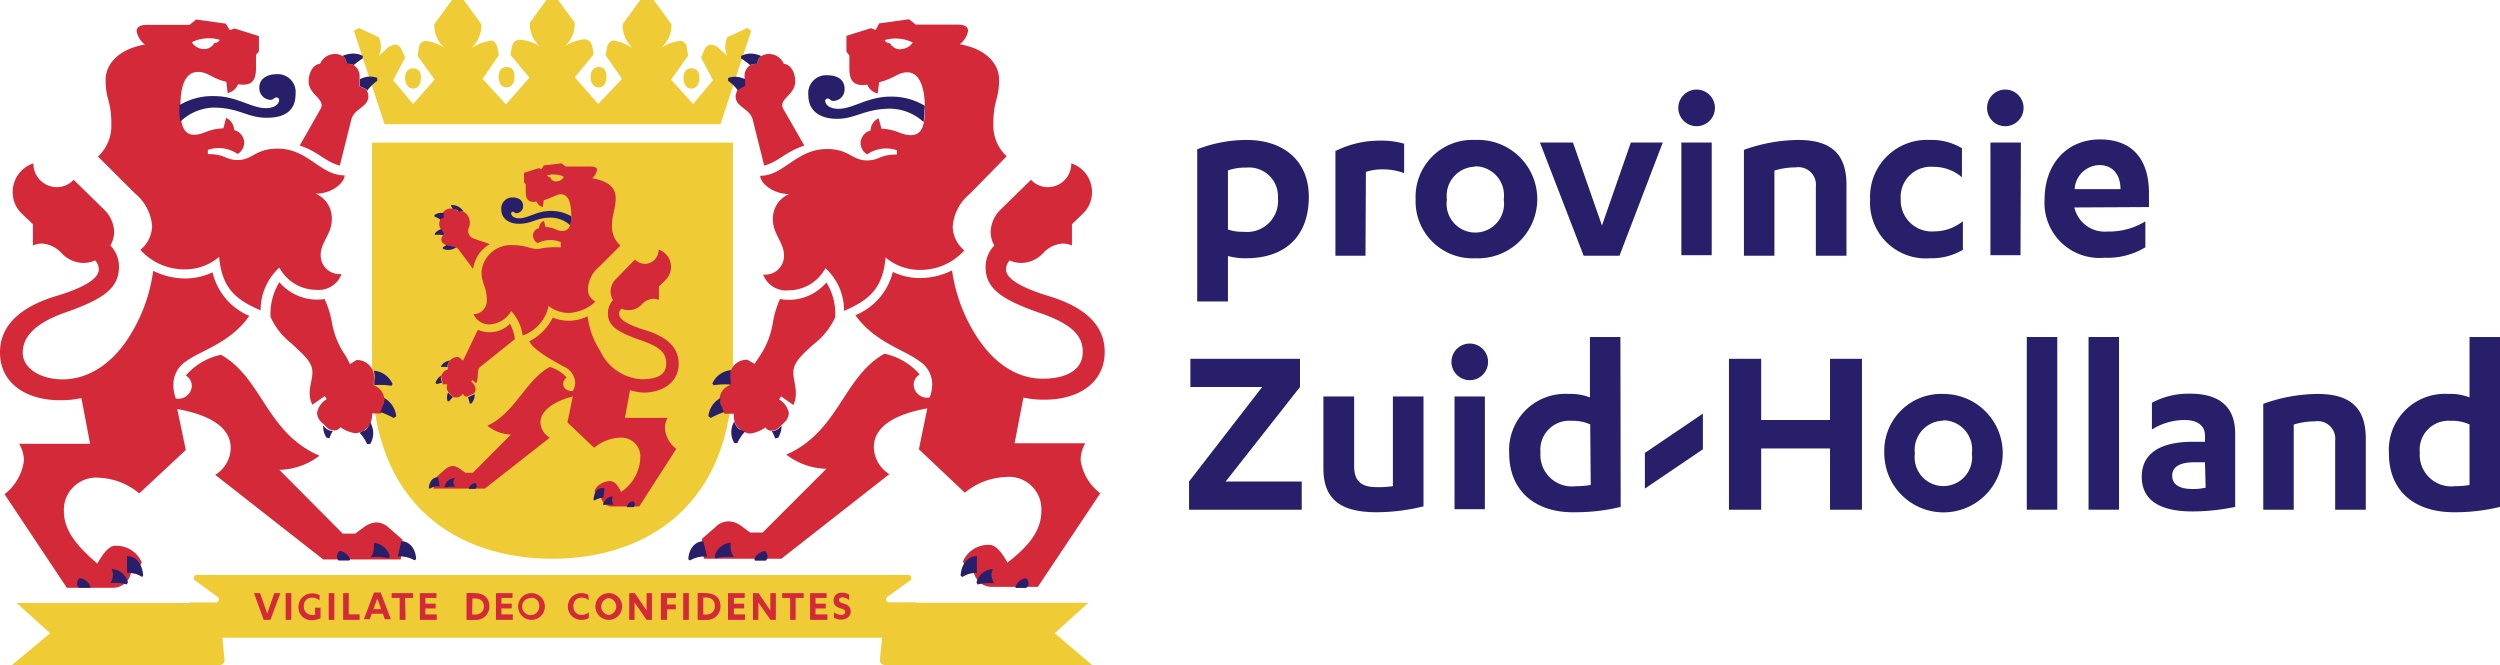
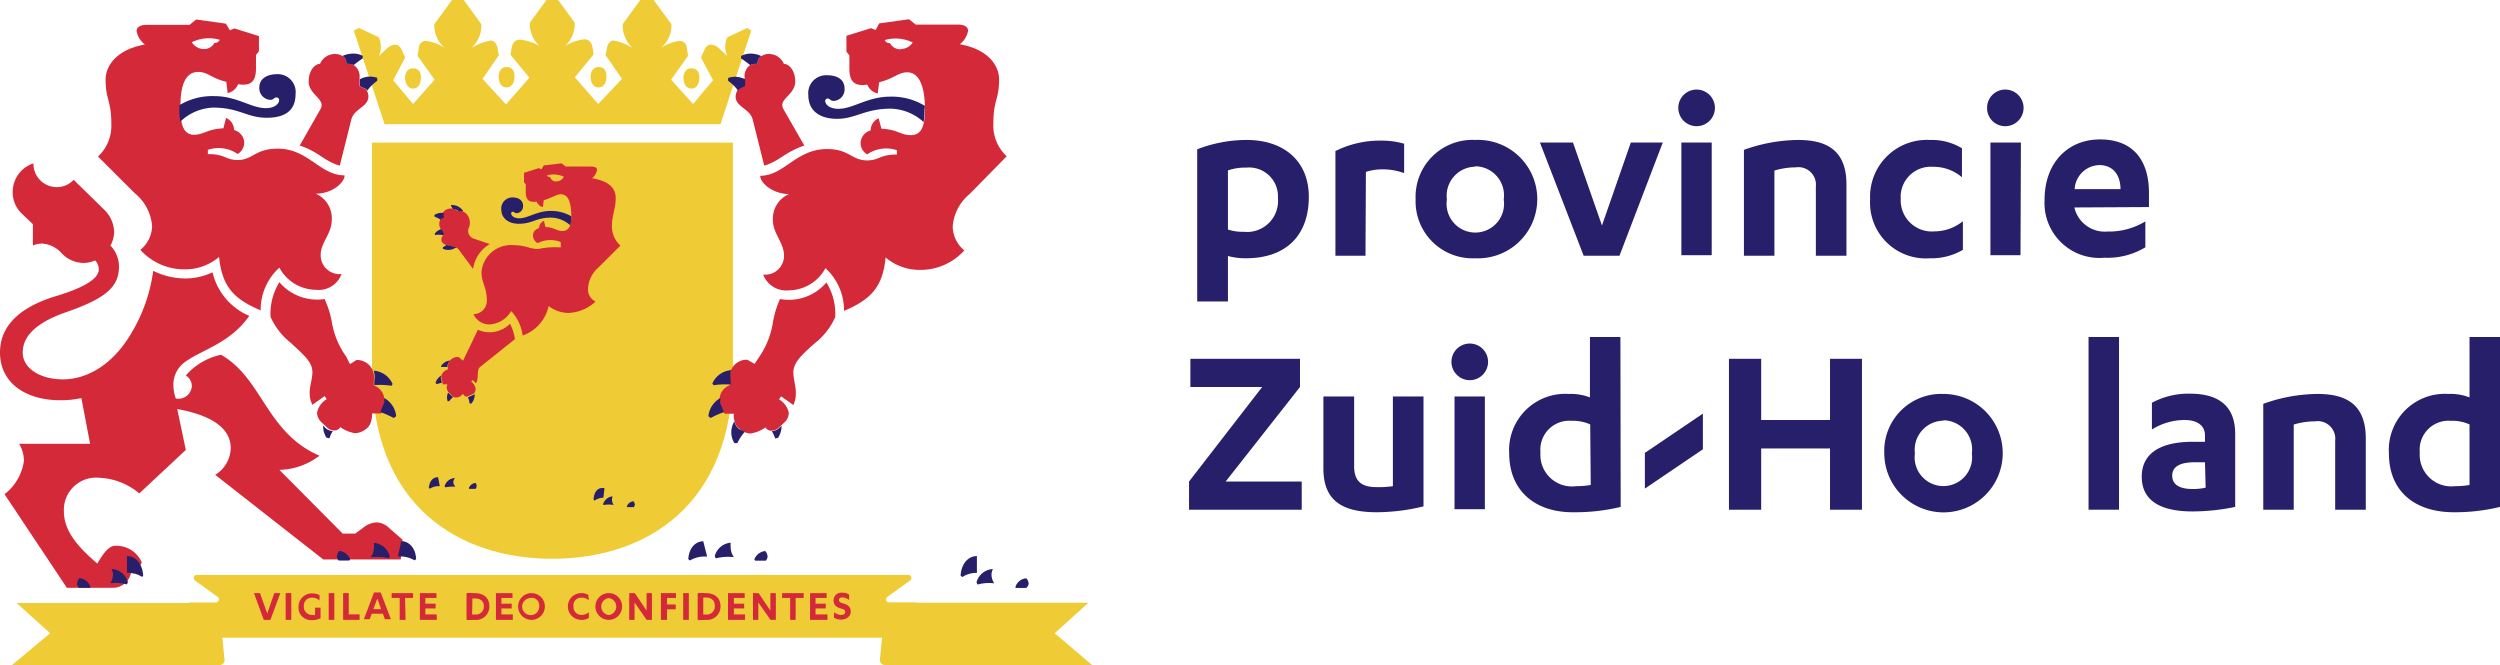
<svg xmlns="http://www.w3.org/2000/svg" viewBox="0 0 187.02 49.75">
  <g id="Woordmerk">
    <path d="M132.66,27.8a10.2,10.2,0,0,1,3.7-.7c2.78,0,4.65,1.57,4.65,4.25,0,2.95-1.76,4.6-4.7,4.6a4.83,4.83,0,0,1-1.35-.17v3.4h-2.3Zm2.3,6a3.42,3.42,0,0,0,1.18.17,2.32,2.32,0,0,0,2.56-2.52,2.16,2.16,0,0,0-2.37-2.28,3.79,3.79,0,0,0-1.37.21Z" transform="translate(-43.1 -16.63)" style="fill:#281f6b" />
    <path d="M145.25,35.76H143V27.93a7.42,7.42,0,0,1,3.38-.78,6.08,6.08,0,0,1,1.76.23v2.2a4.65,4.65,0,0,0-1.71-.28,3.9,3.9,0,0,0-1.15.19Z" transform="translate(-43.1 -16.63)" style="fill:#281f6b" />
    <path d="M153.46,27.1a4.43,4.43,0,1,1,0,8.85A4.26,4.26,0,0,1,149,31.52,4.25,4.25,0,0,1,153.46,27.1Zm0,2a2.17,2.17,0,0,0-2.12,2.45,2.15,2.15,0,1,0,4.25,0A2.17,2.17,0,0,0,153.46,29.07Z" transform="translate(-43.1 -16.63)" style="fill:#281f6b" />
    <path d="M161.57,35.76l-3.27-8.47h2.47l2.17,6.21,2.16-6.21h2.39l-3.24,8.47Z" transform="translate(-43.1 -16.63)" style="fill:#281f6b" />
    <path d="M168.65,24.72A1.37,1.37,0,1,1,170,26.07,1.37,1.37,0,0,1,168.65,24.72Zm2.5,11h-2.27V27.29h2.27Z" transform="translate(-43.1 -16.63)" style="fill:#281f6b" />
    <path d="M173.56,27.84a12.24,12.24,0,0,1,4.05-.74c2.2,0,3.62.81,3.62,3.34v5.32h-2.29V30.59a1.31,1.31,0,0,0-1.5-1.44,5.52,5.52,0,0,0-1.6.24v6.37h-2.28Z" transform="translate(-43.1 -16.63)" style="fill:#281f6b" />
    <path d="M189.87,29.89a3.25,3.25,0,0,0-2.17-.78,2.25,2.25,0,0,0-2.41,2.39,2.33,2.33,0,0,0,2.51,2.44,3.43,3.43,0,0,0,2.14-.76v2.14a4.63,4.63,0,0,1-2.46.63A4.17,4.17,0,0,1,183,31.54a4.25,4.25,0,0,1,4.46-4.44,4.39,4.39,0,0,1,2.41.62Z" transform="translate(-43.1 -16.63)" style="fill:#281f6b" />
    <path d="M191.75,24.72a1.36,1.36,0,0,1,1.36-1.39,1.37,1.37,0,1,1,0,2.74A1.35,1.35,0,0,1,191.75,24.72Zm2.5,11H192V27.29h2.28Z" transform="translate(-43.1 -16.63)" style="fill:#281f6b" />
    <path d="M198.28,32.15v0a2.33,2.33,0,0,0,2.48,1.8,5.18,5.18,0,0,0,2.83-.76v1.94a5.45,5.45,0,0,1-3.06.78,4.11,4.11,0,0,1-4.48-4.33c0-2.8,1.77-4.52,4.14-4.52,2.64,0,3.67,1.74,3.67,4v1.06Zm3.45-1.37c0-1-.51-1.8-1.59-1.8a1.9,1.9,0,0,0-1.84,1.8Z" transform="translate(-43.1 -16.63)" style="fill:#281f6b" />
    <path d="M132.15,43.47h8.2v2.11l-5.56,7.07h5.69v2.11h-8.43V52.65l5.47-7.07h-5.37Z" transform="translate(-43.1 -16.63)" style="fill:#281f6b" />
    <path d="M149.59,54.51a14.83,14.83,0,0,1-3.49.44c-2.45,0-4-.76-4-3.27V46.29h2.3v5.2c0,1.08.48,1.58,1.67,1.58A7.16,7.16,0,0,0,147.3,53V46.29h2.29Z" transform="translate(-43.1 -16.63)" style="fill:#281f6b" />
    <path d="M151.68,43.72a1.37,1.37,0,1,1,1.37,1.35A1.37,1.37,0,0,1,151.68,43.72Zm2.5,11h-2.27V46.29h2.27Z" transform="translate(-43.1 -16.63)" style="fill:#281f6b" />
    <path d="M164.34,54.55a14.33,14.33,0,0,1-3.46.4C158,55,156,53.39,156,50.54a4.2,4.2,0,0,1,4.45-4.44,4,4,0,0,1,1.59.26V41.84h2.28Zm-2.28-6.17a3.15,3.15,0,0,0-1.4-.27,2.16,2.16,0,0,0-2.32,2.36A2.36,2.36,0,0,0,161,53a6.57,6.57,0,0,0,1.1-.09Z" transform="translate(-43.1 -16.63)" style="fill:#281f6b" />
    <path d="M180,43.47h2.39V54.76H180V50.18h-5.15v4.58h-2.41V43.47h2.41v4.58H180Z" transform="translate(-43.1 -16.63)" style="fill:#281f6b" />
    <path d="M188.48,46.1a4.43,4.43,0,1,1-4.42,4.42A4.26,4.26,0,0,1,188.48,46.1Zm0,2a2.18,2.18,0,0,0-2.13,2.45,2.15,2.15,0,1,0,4.26,0A2.18,2.18,0,0,0,188.48,48.07Z" transform="translate(-43.1 -16.63)" style="fill:#281f6b" />
-     <path d="M197,54.76h-2.28V41.84H197Z" transform="translate(-43.1 -16.63)" style="fill:#281f6b" />
+     <path d="M197,54.76V41.84H197Z" transform="translate(-43.1 -16.63)" style="fill:#281f6b" />
    <path d="M201.62,54.76h-2.28V41.84h2.28Z" transform="translate(-43.1 -16.63)" style="fill:#281f6b" />
    <path d="M208.05,49.21c0-.82-.68-1.16-1.52-1.16a4.63,4.63,0,0,0-2.45.71v-2a5.78,5.78,0,0,1,2.85-.68c1.94,0,3.38.76,3.38,3v5.47a15.84,15.84,0,0,1-3.19.34c-2.15,0-3.8-.65-3.8-2.6,0-1.77,1.43-2.61,3.8-2.61h.93Zm0,2h-.76c-1.06,0-1.69.3-1.69,1s.59,1,1.5,1a4.1,4.1,0,0,0,1-.1Z" transform="translate(-43.1 -16.63)" style="fill:#281f6b" />
    <path d="M212.41,46.84a12.19,12.19,0,0,1,4.05-.74c2.2,0,3.62.81,3.62,3.34v5.32h-2.29V49.59a1.31,1.31,0,0,0-1.5-1.44,5.52,5.52,0,0,0-1.6.24v6.37h-2.28Z" transform="translate(-43.1 -16.63)" style="fill:#281f6b" />
    <path d="M230.12,54.55a14.19,14.19,0,0,1-3.45.4c-2.92,0-4.86-1.56-4.86-4.41a4.19,4.19,0,0,1,4.44-4.44,3.89,3.89,0,0,1,1.59.26V41.84h2.28Zm-2.28-6.17a3.15,3.15,0,0,0-1.4-.27,2.16,2.16,0,0,0-2.32,2.36A2.36,2.36,0,0,0,226.74,53a6.41,6.41,0,0,0,1.1-.09Z" transform="translate(-43.1 -16.63)" style="fill:#281f6b" />
    <g id="Koppelteken">
      <polygon points="123.05 33.88 123.05 36.55 127.39 33.61 127.39 30.94 123.05 33.88" style="fill:#281f6b" />
    </g>
  </g>
  <g id="Beeldmerk">
    <path d="M109.29,66.38H124.8L122,64l2.52-2.28H109.35L108.92,66A.38.38,0,0,0,109.29,66.38Z" transform="translate(-43.1 -16.63)" style="fill:#efcc36" />
    <path d="M57.2,64.34h54.42V61.7h-2a.23.23,0,0,1-.15-.41l1.72-1.24a.23.23,0,0,0-.16-.41H57.83a.23.23,0,0,0-.15.41l1.71,1.24a.23.23,0,0,1-.15.41h-2Z" transform="translate(-43.1 -16.63)" style="fill:#efcc36" />
    <path d="M44,66.38H59.53A.37.37,0,0,0,59.9,66l-.43-4.26H44.34L46.85,64Z" transform="translate(-43.1 -16.63)" style="fill:#efcc36" />
    <path d="M84.41,58.43c6.92,0,13.52-3.89,13.52-14.13v-17h-27v17C70.89,54.54,77.49,58.43,84.41,58.43Z" transform="translate(-43.1 -16.63)" style="fill:#efcc36" />
    <path d="M94.23,22.44c0,.43.18.82.59.82s.6-.39.6-.82-.18-.7-.6-.7S94.23,22.08,94.23,22.44Z" transform="translate(-43.1 -16.63)" style="fill:#efcc36" />
    <path d="M81,23.17c.41,0,.59-.39.59-.82s-.18-.71-.59-.71-.6.35-.6.71S80.53,23.17,81,23.17Z" transform="translate(-43.1 -16.63)" style="fill:#efcc36" />
    <path d="M87.28,22.35c0,.43.18.82.6.82s.59-.39.59-.82-.18-.71-.59-.71S87.28,22,87.28,22.35Z" transform="translate(-43.1 -16.63)" style="fill:#efcc36" />
    <path d="M99,18.72l-1.49.7a1.67,1.67,0,0,0,0,1.4l-.54-.5a1.08,1.08,0,0,0-.67-.35c-.24,0-.39.14-.52.42l-.24.55.9,1.69-1.49,1.78-1.65-1.82,1.27-1.78-.09-.61a.53.53,0,0,0-.54-.51,3.25,3.25,0,0,0-1.4.53,2.2,2.2,0,0,0,.79-1.78l-1.33-1.81H91l-1.32,1.81a2.28,2.28,0,0,0,.75,1.78A4.17,4.17,0,0,0,89,19.66c-.2,0-.42.19-.49.53l-.11.57,1.23,1.77-1.78,1.88-1.75-2,1.41-1.71-.07-.44c-.06-.39-.22-.69-.64-.69a3.44,3.44,0,0,0-1.44.51,2.19,2.19,0,0,0,.73-1.76l-1.26-1.72H84l-1.26,1.72a2.19,2.19,0,0,0,.73,1.76A3.44,3.44,0,0,0,82,19.6c-.42,0-.58.3-.64.69l-.07.44,1.41,1.71-1.75,2L79.2,22.53l1.22-1.77-.11-.57c-.07-.34-.29-.53-.49-.53a4.17,4.17,0,0,0-1.46.56,2.28,2.28,0,0,0,.75-1.78l-1.32-1.81h-.88l-1.32,1.81a2.22,2.22,0,0,0,.78,1.78,3.25,3.25,0,0,0-1.4-.53.54.54,0,0,0-.54.51l-.09.61,1.27,1.78L74,24.41l-1.49-1.78.9-1.69-.24-.55c-.13-.28-.28-.42-.52-.42a1.08,1.08,0,0,0-.67.35l-.54.5a1.67,1.67,0,0,0,0-1.4l-1.48-.7-.39.2,2.3,7H97l2.3-7Z" transform="translate(-43.1 -16.63)" style="fill:#efcc36" />
    <path d="M74,23.26c.41,0,.59-.39.59-.82s-.18-.7-.59-.7-.6.34-.6.7S73.58,23.26,74,23.26Z" transform="translate(-43.1 -16.63)" style="fill:#efcc36" />
    <path d="M71.28,55.71a1.69,1.69,0,0,0-1,.39l-.61.45h-.93L64,51.78a5.12,5.12,0,0,0,3-1.06C63,49,62.74,44.92,59.63,43.17A4.82,4.82,0,0,0,57,44.72a.92.92,0,0,1,.45.77,1,1,0,0,1-1.2.95,3.06,3.06,0,0,1-.18-1A2.08,2.08,0,0,1,57,43.67c1.2-.87,3.32-1.37,4.75-3.41A4.69,4.69,0,0,1,59,37a4.73,4.73,0,0,1-2.07.46,5.44,5.44,0,0,1-2.37-.57A12.13,12.13,0,0,1,53,41.43c-1.5,2.62-3.51,3.58-5.2,3.58s-3-.83-3-2S45.7,40.81,48,40c2.88-1,4-1.84,4-3.41A2.25,2.25,0,0,0,51.36,35a2.16,2.16,0,0,0,.28-1,2.43,2.43,0,0,0-.74-1.68l-2.29-2.24a1.71,1.71,0,0,1-1.27.55,1.75,1.75,0,0,1-1.74-1.78A2.25,2.25,0,0,0,44.05,31a2.19,2.19,0,0,0,.66,1.59l.85.81V35a1.64,1.64,0,0,1,.68-.15,2.17,2.17,0,0,1,1.48.73,2.26,2.26,0,0,0,1.64.72,2.11,2.11,0,0,0,.86-.19,1,1,0,0,1,.27.68c0,.75-1.32,1.43-3.23,2C44.58,39.61,43.1,41,43.1,43c0,2.27,1.91,3.57,4.5,3.57a7.2,7.2,0,0,0,1.59-.16l.65,3.42H44.53a2.48,2.48,0,0,1,.36,1.27,3.8,3.8,0,0,1-1.45,2.5l4.66,7h3.38a1.36,1.36,0,0,0,1.41-1.09l.35,0,.47-.8a2.07,2.07,0,0,0-2-1.25c-.53,0-1,.77-1.33,1.33C49,57.6,47.88,56.4,47.88,54.89a2.41,2.41,0,0,1,2.64-2.52,5,5,0,0,1,3,1.17L57,50.29l-.64-3.06c2.33.42,4,1.31,4,2.92a2.4,2.4,0,0,1-1.16,2l8.08,6.33h5.8L73.21,57l-1-.87A1.4,1.4,0,0,0,71.28,55.71Z" transform="translate(-43.1 -16.63)" style="fill:#d32939" />
-     <path d="M123.94,51.06a2.47,2.47,0,0,1,.35-1.27H119l.66-3.42a7,7,0,0,0,1.58.16c2.59,0,4.5-1.3,4.5-3.57,0-2-1.47-3.35-4.15-4.17-1.92-.58-3.23-1.26-3.23-2a1,1,0,0,1,.27-.68,2.08,2.08,0,0,0,.86.19,2.26,2.26,0,0,0,1.63-.72,2.17,2.17,0,0,1,1.48-.73,1.68,1.68,0,0,1,.69.15v-1.6l.84-.81a2.19,2.19,0,0,0,.66-1.59,2.25,2.25,0,0,0-1.55-2.15,1.75,1.75,0,0,1-1.74,1.78,1.71,1.71,0,0,1-1.27-.55l-2.29,2.24a2.42,2.42,0,0,0-.73,1.68,2.15,2.15,0,0,0,.27,1,2.29,2.29,0,0,0-.65,1.61c0,1.57,1.15,2.42,4,3.41,2.28.79,3.27,1.6,3.27,2.94s-1.22,2-3,2-3.69-1-5.2-3.58a12.31,12.31,0,0,1-1.58-4.52,5.44,5.44,0,0,1-2.37.57,4.65,4.65,0,0,1-2.06-.46,4.72,4.72,0,0,1-2.8,3.24c1.43,2,3.56,2.54,4.75,3.41a2.09,2.09,0,0,1,1,1.74,3.07,3.07,0,0,1-.19,1,1,1,0,0,1-1.2-.95.92.92,0,0,1,.45-.77,4.82,4.82,0,0,0-2.64-1.55c-3.1,1.75-3.39,5.81-7.34,7.55a5.14,5.14,0,0,0,3,1.06l-4.77,4.77h-.93l-.61-.45a1.69,1.69,0,0,0-1-.39,1.4,1.4,0,0,0-1,.44l-1,.87.14,1.49h5.8l8.08-6.33a2.43,2.43,0,0,1-1.16-2c0-1.61,1.66-2.5,4-2.92l-.63,3.06,3.44,3.25a5,5,0,0,1,3-1.17A2.42,2.42,0,0,1,121,54.89c0,1.51-1.08,2.71-2.54,3.83-.29-.56-.81-1.33-1.33-1.33a2.07,2.07,0,0,0-2,1.25l.47.8.35,0a1.36,1.36,0,0,0,1.41,1.09h3.38l4.67-7A3.76,3.76,0,0,1,123.94,51.06Z" transform="translate(-43.1 -16.63)" style="fill:#d32939" />
    <path d="M101.45,39a7.08,7.08,0,0,0-.54,1.81,6.26,6.26,0,0,1-1,2.5l-.36.54L99,43.54a1.27,1.27,0,0,0-1.21.78,1.6,1.6,0,0,0-.08.78l0,.34v0a1.17,1.17,0,0,0-.77.94,1.9,1.9,0,0,0,0,.35l.3.71.06.14H98a1.38,1.38,0,0,0,.05.55,1,1,0,0,0,.37.59l.18.14.19.09a1.19,1.19,0,0,0,.44.11,2.45,2.45,0,0,0,1.13-.46.51.51,0,0,0,.48.25h0a.8.8,0,0,0,.55-.25l.17-.16.22-.21a1,1,0,0,0,.33-.72,1.52,1.52,0,0,0-.73-1l.15-.23.92.65c.42-.91,0-1.7,0-2.43s.56-1.28,1.65-2.23a5.15,5.15,0,0,0,1.48-1.91,4.42,4.42,0,0,0-.66-2.6A3.68,3.68,0,0,1,101.45,39Z" transform="translate(-43.1 -16.63)" style="fill:#d32939" />
-     <path d="M91.21,46c1.47,0,2.66-.78,2.66-2.15,0-1.21-.84-2-2.46-2.51-1.15-.35-2-.74-2-1.25a.55.55,0,0,1,.18-.37,1.39,1.39,0,0,0,.52.11,1.32,1.32,0,0,0,1-.43,1.25,1.25,0,0,1,.87-.42,1.18,1.18,0,0,1,.41.09v-1l.52-.52a1.37,1.37,0,0,0-.54-2.25,1.05,1.05,0,0,1-1,1.07,1.09,1.09,0,0,1-.77-.32l-1.41,1.44a1.34,1.34,0,0,0-.41,1,1.13,1.13,0,0,0,.18.58,1.49,1.49,0,0,0-.38,1c0,.94.68,1.39,2.42,2,1.37.47,1.94.89,1.94,1.76S92.21,45,91.12,45A3.64,3.64,0,0,1,88,42.88a6.1,6.1,0,0,1-.94-2.59,3.17,3.17,0,0,1-2.61.1,3.94,3.94,0,0,1-1.75,1.77c.31.7,2,1.57,2.59,1.9a1.4,1.4,0,0,1,.84,1.19,1.2,1.2,0,0,1-.19.64c-.49,0-.71-.27-.71-.55a.59.59,0,0,1,.26-.47,2.72,2.72,0,0,0-1.26-.79c-1.83,1-2.56,3.41-4.67,4.4a3,3,0,0,0,1.76.66L78.47,52h-.56l-.36-.27a1.11,1.11,0,0,0-.55-.24.9.9,0,0,0-.53.19l-.68.6-.27.9h3.85l4.86-3.81a1.36,1.36,0,0,1-.7-1.14c0-.92,1.12-1.62,2.42-1.94l-.4,1.94,2,1.9a3.15,3.15,0,0,1,2-.76A1.41,1.41,0,0,1,91,50.86a3.2,3.2,0,0,1-1.44,2.57c-.22-.47-.47-.81-.84-.81s-1,.26-1.14.75l.28.49.21,0a.82.82,0,0,0,.85.66h2l2.77-4.31a2.14,2.14,0,0,1-.85-1.56,1.49,1.49,0,0,1,.21-.76h-3.2l.38-2.07A4.44,4.44,0,0,0,91.21,46Z" transform="translate(-43.1 -16.63)" style="fill:#d32939" />
    <path d="M67.09,35.69c0-.92.83-1.57.83-2.62a2,2,0,0,0-1.2-1.95c1.24,0,2.16-.84,2.16-1.37-1.84,0-2.73-2-5-2-1.7,0-1.87.85-3,.85-.92,0-.92-.45-2.23-.44v-.32a2.51,2.51,0,0,1,2.23.31,1,1,0,0,0,.49-.85,1,1,0,0,0-.76-.94,1,1,0,0,0-.6-.91l-.2.78c-1.21.05-1.46.48-2.19.48-.58,0-.84-.41-.95-1a5,5,0,0,1-.07-.9c0-.11,0-.19,0-.29,0-1.88.58-2.51,1.32-2.51s1,.48,2.11.74l.1.84a1.07,1.07,0,0,0,.78-.66c.92.14,1.34-.15,1.34-1.19v-1l.22-.27V19.33l-1.83-.57-.35.13L60,18.4l-2.23-.31-.49.4H54.09c-.53,0-.77.18-.77.47a1.63,1.63,0,0,0,.62,1c-2.23.4-2.94,1.68-2.94,2.63,0,1.53.43,1.51.43,3.36a3.13,3.13,0,0,1-1,2.39L53.2,31.1a3.51,3.51,0,0,1,1.28,2.46,2.36,2.36,0,0,1-.88,1.76,4.42,4.42,0,0,0,3.31,1.46,3.92,3.92,0,0,0,2.58-.93c.23,2.38,1.26,3.2,3.11,4a4.25,4.25,0,0,1,1.4-3.2,3.13,3.13,0,0,0,2.74,1.66,1.82,1.82,0,0,0,1.91-1.18A1.41,1.41,0,0,1,67.09,35.69ZM59.54,19.61a.41.41,0,0,1-.4.23.87.87,0,0,1-.8.46,1.07,1.07,0,0,1-.89-.51A2.86,2.86,0,0,1,59.54,19.61Z" transform="translate(-43.1 -16.63)" style="fill:#d32939" />
    <path d="M70,23.08l0-.52v-.15a1,1,0,0,0-.44-.91.64.64,0,0,0-.34-.09H69a.56.56,0,0,0-.29-.59.94.94,0,0,0-.49-.15,1.21,1.21,0,0,0-1.18.74c-.4,0-.85.51-.85,1.32,0,1,1.32,1.31.88,2.07l-1.55,2.72c1.43.46,1.82,1.17,3,1.5l.86-3.44c.21-.84,1.27-.93,1.28-1.74a.81.81,0,0,0-.12-.42.75.75,0,0,0-.07-.12Z" transform="translate(-43.1 -16.63)" style="fill:#d32939" />
    <path d="M81.25,40.85a2.15,2.15,0,0,1-2.4.45l-1.11,2.31-.33-.27a.73.73,0,0,0-.81.74v.19a.7.7,0,0,0-.48.45,1,1,0,0,0,0,.18l.09.36,0,.12.36,0a.55.55,0,0,0,.06.56h0l.36.38h0a.6.6,0,0,0,.74-.24c.11.22.24.25.37.2h0l.47-.22,0,0a.65.65,0,0,0,.11-.34.89.89,0,0,0-.33-.55l.1-.11.26.24c.25-.42,0-1,.33-1.24L81.62,42A3.35,3.35,0,0,0,81.25,40.85Z" transform="translate(-43.1 -16.63)" style="fill:#d32939" />
    <path d="M76.34,34.11l-.09.12-.1.14a.49.49,0,0,0,0,.34.57.57,0,0,0,.31.24c.23.08.51.1.72.18a.63.63,0,0,1,.23.16l1.08,1.46a2.55,2.55,0,0,1,1.25-1.86l-1.2-.41a.61.61,0,0,1-.4-.73,1,1,0,0,0,0-.91.84.84,0,0,0-.46-.41.44.44,0,0,0-.34,0,.63.63,0,0,0-.48-.2.84.84,0,0,0-.38.08.58.58,0,0,0-.25.24.38.38,0,0,0,0,.33l-.19.1,0,.08a.68.68,0,0,0,0,.65l0,0Z" transform="translate(-43.1 -16.63)" style="fill:#d32939" />
    <path d="M71.84,46.4a1.18,1.18,0,0,0-.78-.94v0l0-.34a1.49,1.49,0,0,0-.08-.78,1.27,1.27,0,0,0-1.21-.78l-.49.31L69,43.31a6.16,6.16,0,0,1-1.06-2.5A7.08,7.08,0,0,0,67.38,39,3.7,3.7,0,0,1,64,37.74a4.5,4.5,0,0,0-.66,2.6,5.15,5.15,0,0,0,1.48,1.91c1.09,1,1.65,1.49,1.65,2.23s-.46,1.52,0,2.43l.92-.65.15.23a1.53,1.53,0,0,0-.72,1,1,1,0,0,0,.32.72l.23.21.16.16a.8.8,0,0,0,.56.25h0a.5.5,0,0,0,.47-.25,2.49,2.49,0,0,0,1.13.46,1.69,1.69,0,0,0,.63-.2l.19-.14a1,1,0,0,0,.36-.59,1.57,1.57,0,0,0,.06-.55h.67l.06-.14.29-.71A1.94,1.94,0,0,0,71.84,46.4Z" transform="translate(-43.1 -16.63)" style="fill:#d32939" />
    <path d="M89.51,35a1.92,1.92,0,0,1-.63-1.54c0-.67.28-1.28.28-2s-.43-1.26-1.77-1.5a1,1,0,0,0,.37-.61c0-.19-.15-.26-.48-.26H85.41l-.29-.24L83.78,29l-.17.29-.21-.08-1.1.35v.7l.13.16V31c0,.59.26.8.81.71.11.22.28.4.47.4l.07-.51c.36-.07,1-.44,1.25-.44.46,0,.79.34.81,1.61v.1a1.84,1.84,0,0,1-.09.57.56.56,0,0,1-.53.47c-.55,0-.66-.29-1.31-.29l-.12-.47a.59.59,0,0,0-.36.55.57.57,0,0,0-.46.54.67.67,0,0,0,.35.58,2.08,2.08,0,0,1,1.73-.08v.4a5.69,5.69,0,0,0-1.69.12c-.61,0-.93-.29-1.86-.29a2.21,2.21,0,0,0-2.38,2c0,.87.4,1.1.4,2.16a1,1,0,0,1-1,1,1.31,1.31,0,0,0,1.19.77,2,2,0,0,0,1.63-1,3.32,3.32,0,0,1,.86,1.83,3,3,0,0,0,1.94-2.21,2.45,2.45,0,0,0,1.51.52,3.16,3.16,0,0,0,2-.85,1,1,0,0,1-.56-1,2.23,2.23,0,0,1,.8-1.57ZM84.74,30.2a.44.44,0,0,1-.48-.32.25.25,0,0,1-.24-.13,1.8,1.8,0,0,1,1.26.1A.62.62,0,0,1,84.74,30.2Z" transform="translate(-43.1 -16.63)" style="fill:#d32939" />
    <path d="M118.41,28.32a3.11,3.11,0,0,1-1-2.39c0-1.85.43-1.83.43-3.36,0-.95-.71-2.23-2.94-2.63a1.63,1.63,0,0,0,.62-1c0-.29-.24-.47-.77-.47H111.6l-.5-.4-2.23.31-.26.49-.36-.13-1.83.57V20.5l.22.27v1c0,1,.42,1.33,1.34,1.19a1.07,1.07,0,0,0,.78.66l.11-.84c1.1-.26,1.42-.74,2.1-.74s1.27.63,1.32,2.52a2.53,2.53,0,0,1,0,.28,4.91,4.91,0,0,1-.07.9c-.11.61-.37,1-1,1-.73,0-1-.43-2.18-.48l-.21-.78a1,1,0,0,0-.6.91,1,1,0,0,0-.75.94,1,1,0,0,0,.49.85,2.5,2.5,0,0,1,2.23-.31v.32c-1.32,0-1.31.44-2.23.44-1.16,0-1.34-.85-3-.85-2.32,0-3.21,2-5,2,0,.53.91,1.35,2.15,1.37a2,2,0,0,0-1.2,1.95c0,1,.83,1.7.83,2.62a1.41,1.41,0,0,1-1.56,1.45,1.84,1.84,0,0,0,1.92,1.18,3.14,3.14,0,0,0,2.74-1.66,4.28,4.28,0,0,1,1.39,3.2c1.85-.81,2.89-1.63,3.11-4a3.92,3.92,0,0,0,2.58.93,4.4,4.4,0,0,0,3.31-1.46,2.35,2.35,0,0,1-.87-1.76,3.48,3.48,0,0,1,1.27-2.46Zm-7.93-8a.87.87,0,0,1-.8-.46.41.41,0,0,1-.4-.23,2.9,2.9,0,0,1,2.1.18A1.09,1.09,0,0,1,110.48,20.3Z" transform="translate(-43.1 -16.63)" style="fill:#d32939" />
    <path d="M101.71,24.8c-.44-.76.88-1.05.88-2.07,0-.81-.45-1.32-.85-1.32a1.21,1.21,0,0,0-1.18-.74.93.93,0,0,0-.5.16.56.56,0,0,0-.28.58h-.21a.82.82,0,0,0-.35.09,1,1,0,0,0-.42.91v.15l0,.52-.48.22a.75.75,0,0,0-.07.12,1,1,0,0,0-.12.42c0,.81,1.07.9,1.28,1.74l.86,3.44c1.14-.33,1.52-1,3-1.5Z" transform="translate(-43.1 -16.63)" style="fill:#d32939" />
    <path d="M62.83,63l-.73-2h.45l.54,1.53L63.62,61h.45l-.74,2Z" transform="translate(-43.1 -16.63)" style="fill:#d32939" />
    <path d="M64.89,63h-.42V61h.42Z" transform="translate(-43.1 -16.63)" style="fill:#d32939" />
    <path d="M67,61.55a.8.8,0,0,0-.56-.21.59.59,0,0,0-.61.64.6.6,0,0,0,.61.65.53.53,0,0,0,.23,0v-.54h.41v.79a1.45,1.45,0,0,1-.65.14.94.94,0,0,1-1-1,1,1,0,0,1,1-1,1.13,1.13,0,0,1,.58.14Z" transform="translate(-43.1 -16.63)" style="fill:#d32939" />
    <path d="M68.11,63h-.42V61h.42Z" transform="translate(-43.1 -16.63)" style="fill:#d32939" />
    <path d="M68.77,61h.42v1.59H70V63H68.77Z" transform="translate(-43.1 -16.63)" style="fill:#d32939" />
    <path d="M70.91,62.54l-.15.41h-.44l.76-2h.5l.76,2h-.45l-.15-.41Zm.42-1.14-.3.8h.58Z" transform="translate(-43.1 -16.63)" style="fill:#d32939" />
    <path d="M73.44,63H73V61.36h-.6V61H74v.36h-.6Z" transform="translate(-43.1 -16.63)" style="fill:#d32939" />
    <path d="M75.77,62.59V63H74.51V61h1.24v.36h-.83v.43h.77v.36h-.77v.44Z" transform="translate(-43.1 -16.63)" style="fill:#d32939" />
    <path d="M78,61a4.83,4.83,0,0,1,.59,0c.71,0,1.12.36,1.12,1a1,1,0,0,1-1.12,1,3.34,3.34,0,0,1-.59,0Zm.42,1.6h.21A.6.6,0,0,0,79.3,62c0-.4-.26-.6-.66-.6h-.2Z" transform="translate(-43.1 -16.63)" style="fill:#d32939" />
    <path d="M81.46,62.59V63H80.2V61h1.24v.36h-.83v.43h.77v.36h-.77v.44Z" transform="translate(-43.1 -16.63)" style="fill:#d32939" />
    <path d="M82.86,61a1,1,0,1,1-1,1A1,1,0,0,1,82.86,61Zm0,.37a.64.64,0,1,0,.58.64A.59.59,0,0,0,82.86,61.34Z" transform="translate(-43.1 -16.63)" style="fill:#d32939" />
    <path d="M87.15,61.54a.75.75,0,0,0-.53-.2A.58.58,0,0,0,86,62a.59.59,0,0,0,.6.63.85.85,0,0,0,.55-.2v.43a1,1,0,0,1-.57.14,1,1,0,0,1-1-1,1,1,0,0,1,1-1,1,1,0,0,1,.53.13Z" transform="translate(-43.1 -16.63)" style="fill:#d32939" />
    <path d="M88.64,61a1,1,0,1,1-1,1A1,1,0,0,1,88.64,61Zm0,.37a.64.64,0,0,0,0,1.27.64.64,0,0,0,0-1.27Z" transform="translate(-43.1 -16.63)" style="fill:#d32939" />
    <path d="M91.47,62.31V61h.4v2h-.4l-.9-1.3V63h-.4V61h.42Z" transform="translate(-43.1 -16.63)" style="fill:#d32939" />
    <path d="M92.54,63V61h1.13v.36H93v.49h.65v.36H93V63Z" transform="translate(-43.1 -16.63)" style="fill:#d32939" />
    <path d="M94.63,63h-.42V61h.42Z" transform="translate(-43.1 -16.63)" style="fill:#d32939" />
    <path d="M95.29,61a4.83,4.83,0,0,1,.59,0c.71,0,1.12.36,1.12,1a1,1,0,0,1-1.12,1,3.34,3.34,0,0,1-.59,0Zm.42,1.6h.21a.6.6,0,0,0,.65-.67c0-.4-.26-.6-.66-.6h-.2Z" transform="translate(-43.1 -16.63)" style="fill:#d32939" />
    <path d="M98.83,62.59V63H97.56V61h1.25v.36H98v.43h.77v.36H98v.44Z" transform="translate(-43.1 -16.63)" style="fill:#d32939" />
    <path d="M100.73,62.31V61h.41v2h-.4l-.91-1.3V63h-.4V61h.42Z" transform="translate(-43.1 -16.63)" style="fill:#d32939" />
    <path d="M102.62,63h-.41V61.36h-.6V61h1.61v.36h-.6Z" transform="translate(-43.1 -16.63)" style="fill:#d32939" />
    <path d="M105,62.59V63H103.7V61h1.24v.36h-.83v.43h.76v.36h-.76v.44Z" transform="translate(-43.1 -16.63)" style="fill:#d32939" />
    <path d="M105.49,62.43a.86.86,0,0,0,.53.2c.16,0,.31-.06.31-.22s-.12-.2-.32-.26c-.39-.11-.55-.28-.55-.61a.57.57,0,0,1,.65-.57.86.86,0,0,1,.51.14v.41a.79.79,0,0,0-.5-.2c-.17,0-.26.08-.26.2s.11.2.34.26c.39.11.54.29.54.62s-.32.58-.72.58a1,1,0,0,1-.53-.14Z" transform="translate(-43.1 -16.63)" style="fill:#d32939" />
    <path d="M94.71,58.56l-.12-.1c.06-.93.62-1.34,1.12-1.34L96,58.27A2.16,2.16,0,0,0,94.71,58.56Z" transform="translate(-43.1 -16.63)" style="fill:#281f6b" />
    <path d="M96.64,58.4A3.83,3.83,0,0,1,98,58.31a1.31,1.31,0,0,1-.24-.76,1.75,1.75,0,0,1,0-.32,1.34,1.34,0,0,0-1.19,1Z" transform="translate(-43.1 -16.63)" style="fill:#281f6b" />
    <path d="M100.39,58.57h-.8l-.06-.1a1,1,0,0,1,.81-.62.64.64,0,0,1,.18.4A.47.47,0,0,1,100.39,58.57Z" transform="translate(-43.1 -16.63)" style="fill:#281f6b" />
    <path d="M115.09,59.8l-.13-.11c.06-.91.57-1.46,1.22-1.46l0,1.26A1.85,1.85,0,0,0,115.09,59.8Z" transform="translate(-43.1 -16.63)" style="fill:#281f6b" />
    <path d="M116.23,60.36l-.08-.16a1.33,1.33,0,0,1,1.23-1,1,1,0,0,0-.11.42,1.25,1.25,0,0,0,.21.65A3.16,3.16,0,0,0,116.23,60.36Z" transform="translate(-43.1 -16.63)" style="fill:#281f6b" />
    <path d="M119.87,60.61h-.8l0-.1a.94.94,0,0,1,.8-.62.59.59,0,0,1,.18.4A.47.47,0,0,1,119.87,60.61Z" transform="translate(-43.1 -16.63)" style="fill:#281f6b" />
    <path d="M90,54.57l0-.07a.57.57,0,0,1,.48-.37.36.36,0,0,1,.11.25.31.31,0,0,1-.08.19Z" transform="translate(-43.1 -16.63)" style="fill:#281f6b" />
    <path d="M88.26,54.41a2,2,0,0,1,.75,0,.76.76,0,0,1-.13-.4.7.7,0,0,1,.05-.25.83.83,0,0,0-.72.61Z" transform="translate(-43.1 -16.63)" style="fill:#281f6b" />
    <path d="M87.57,54.08,87.5,54c.07-.9.6-.89.82-.85l-.08.71A1.29,1.29,0,0,0,87.57,54.08Z" transform="translate(-43.1 -16.63)" style="fill:#281f6b" />
    <path d="M78.18,53.2l0-.07a.58.58,0,0,1,.49-.37.32.32,0,0,1,0,.44Z" transform="translate(-43.1 -16.63)" style="fill:#281f6b" />
    <path d="M76.41,53.09a3,3,0,0,1,.76-.05.57.57,0,0,1-.16-.33.51.51,0,0,1,.13-.32.84.84,0,0,0-.78.61Z" transform="translate(-43.1 -16.63)" style="fill:#281f6b" />
    <path d="M75.25,53.19l-.07-.06c.07-.64.4-.8.69-.8L76,53A1.24,1.24,0,0,0,75.25,53.19Z" transform="translate(-43.1 -16.63)" style="fill:#281f6b" />
    <path d="M74.12,58.55a2.22,2.22,0,0,0-1.26-.29l.26-1.15c.49,0,1.06.41,1.11,1.34Z" transform="translate(-43.1 -16.63)" style="fill:#281f6b" />
    <path d="M72.18,58.39l.08-.15a1.36,1.36,0,0,0-1.19-1,1.86,1.86,0,0,1,0,.33,1.22,1.22,0,0,1-.24.75A3.83,3.83,0,0,1,72.18,58.39Z" transform="translate(-43.1 -16.63)" style="fill:#281f6b" />
    <path d="M68.43,58.56a.44.44,0,0,1-.12-.31.59.59,0,0,1,.18-.41,1,1,0,0,1,.8.62l-.05.1Z" transform="translate(-43.1 -16.63)" style="fill:#281f6b" />
    <path d="M53.73,59.79a1.92,1.92,0,0,0-1.13-.31l0-1.25c.64,0,1.15.54,1.21,1.46Z" transform="translate(-43.1 -16.63)" style="fill:#281f6b" />
    <path d="M52.59,60.35a3.35,3.35,0,0,0-1.25-.09,1.12,1.12,0,0,0,.21-.65,1,1,0,0,0-.11-.42,1.34,1.34,0,0,1,1.23,1Z" transform="translate(-43.1 -16.63)" style="fill:#281f6b" />
    <path d="M49,60.6a.43.43,0,0,1-.13-.31.59.59,0,0,1,.18-.41.94.94,0,0,1,.8.62l0,.1Z" transform="translate(-43.1 -16.63)" style="fill:#281f6b" />
    <path d="M97,46.4a1.77,1.77,0,0,0-.91,1.37l.18.13a5.39,5.39,0,0,1,1-.44l-.3-.71A1.9,1.9,0,0,1,97,46.4Z" transform="translate(-43.1 -16.63)" style="fill:#281f6b" />
    <path d="M100.84,48.88h0a2.94,2.94,0,0,1,.25.55l.22-.05a1.72,1.72,0,0,0,.26-.9l-.17.16A.8.8,0,0,1,100.84,48.88Z" transform="translate(-43.1 -16.63)" style="fill:#281f6b" />
    <path d="M97.8,44.32a1.67,1.67,0,0,0-1.41,1l.09.13a5.6,5.6,0,0,1,1.28-.05l0-.34A1.6,1.6,0,0,1,97.8,44.32Z" transform="translate(-43.1 -16.63)" style="fill:#281f6b" />
    <path d="M98.41,48.74a1,1,0,0,1-.37-.59,1.54,1.54,0,0,0,0,1.63l.22,0a3.37,3.37,0,0,1,.56-.85l-.19-.09Z" transform="translate(-43.1 -16.63)" style="fill:#281f6b" />
    <path d="M56.59,25.73a3.74,3.74,0,0,1,2.46-1.05c1.94,0,2.52.76,4,.76s2.16-.63,2.16-1.76a1.34,1.34,0,0,0-1.42-1.5c-.59,0-1.29.26-1.29,1a.87.87,0,0,0,.83.92c.25,0,.25-.18.45-.18a.19.19,0,0,1,.2.22c0,.2-.26.58-1,.58-1.08,0-2.17-.9-3.84-.9a4.77,4.77,0,0,0-2.62.68c0,.1,0,.18,0,.29A5,5,0,0,0,56.59,25.73Z" transform="translate(-43.1 -16.63)" style="fill:#281f6b" />
    <path d="M70.77,22.36a1.59,1.59,0,0,0-.75.2l0,.52.48.22a.75.75,0,0,1,.07.12,2.93,2.93,0,0,1,.75-.74v-.23A1.86,1.86,0,0,0,70.77,22.36Z" transform="translate(-43.1 -16.63)" style="fill:#281f6b" />
    <path d="M69,21.41h.21a.64.64,0,0,1,.34.09c.23-.18.49-.37.69-.51v-.18a1.49,1.49,0,0,0-.76-.17,1.93,1.93,0,0,0-.77.18A.56.56,0,0,1,69,21.41Z" transform="translate(-43.1 -16.63)" style="fill:#281f6b" />
    <path d="M77.43,32.45a.44.44,0,0,1,.34,0,1,1,0,0,0-.93-.48l0,.08a2.1,2.1,0,0,1,.15.22A.63.63,0,0,1,77.43,32.45Z" transform="translate(-43.1 -16.63)" style="fill:#281f6b" />
    <path d="M76.25,34.23l.09-.12-.22-.34,0,0a.89.89,0,0,0-.49.33l0,.11A1.78,1.78,0,0,1,76.25,34.23Z" transform="translate(-43.1 -16.63)" style="fill:#281f6b" />
    <path d="M76.23,35.12l0,.12a1,1,0,0,0,1-.11c-.21-.08-.49-.1-.72-.18A1.4,1.4,0,0,1,76.23,35.12Z" transform="translate(-43.1 -16.63)" style="fill:#281f6b" />
    <path d="M76.32,32.9a.38.38,0,0,1,0-.33,1,1,0,0,0-.72.14v.12a2.84,2.84,0,0,1,.49.25l0-.08Z" transform="translate(-43.1 -16.63)" style="fill:#281f6b" />
    <path d="M78.1,46.35a1.38,1.38,0,0,1,.13.47h.13a1,1,0,0,0,.25-.7l-.47.22Z" transform="translate(-43.1 -16.63)" style="fill:#281f6b" />
    <path d="M76.59,46.65l.11,0a2,2,0,0,1,.28-.31L76.62,46A.87.87,0,0,0,76.59,46.65Z" transform="translate(-43.1 -16.63)" style="fill:#281f6b" />
    <path d="M76.11,44.72a1,1,0,0,0-.43.55l.08.09.4-.1-.09-.36A1,1,0,0,1,76.11,44.72Z" transform="translate(-43.1 -16.63)" style="fill:#281f6b" />
    <path d="M76.77,43.6a.89.89,0,0,0-.67.41l0,.08a2.69,2.69,0,0,1,.47,0v-.06A.71.71,0,0,1,76.77,43.6Z" transform="translate(-43.1 -16.63)" style="fill:#281f6b" />
    <path d="M71.1,45.1l0,.34a5.58,5.58,0,0,1,1.28.05l.09-.13a1.67,1.67,0,0,0-1.41-1A1.49,1.49,0,0,1,71.1,45.1Z" transform="translate(-43.1 -16.63)" style="fill:#281f6b" />
    <path d="M67.43,48.63l-.16-.16a1.63,1.63,0,0,0,.25.9l.23.05a2,2,0,0,1,.25-.55h0A.8.8,0,0,1,67.43,48.63Z" transform="translate(-43.1 -16.63)" style="fill:#281f6b" />
-     <path d="M70.23,48.88A1.14,1.14,0,0,1,70,49a3.12,3.12,0,0,1,.56.85l.23,0a1.56,1.56,0,0,0,0-1.63,1,1,0,0,1-.36.59Z" transform="translate(-43.1 -16.63)" style="fill:#281f6b" />
    <path d="M72.74,47.77a1.78,1.78,0,0,0-.9-1.37,1.94,1.94,0,0,1,0,.35l-.29.71a6,6,0,0,1,1,.44Z" transform="translate(-43.1 -16.63)" style="fill:#281f6b" />
    <path d="M85.84,32.81a3,3,0,0,0-1.57-.4c-1,0-1.67.55-2.32.55-.45,0-.61-.23-.61-.36a.12.12,0,0,1,.12-.13c.12,0,.12.11.28.11a.52.52,0,0,0,.49-.55c0-.47-.42-.63-.77-.63a.83.83,0,0,0-.86.9c0,.71.62,1.07,1.29,1.07,1.09,0,1.27-.46,2.44-.46a2.19,2.19,0,0,1,1.42.57,1.84,1.84,0,0,0,.09-.57Z" transform="translate(-43.1 -16.63)" style="fill:#281f6b" />
    <path d="M112.29,24.55a4.76,4.76,0,0,0-2.61-.69c-1.67,0-2.77.91-3.85.91-.75,0-1-.38-1-.59A.19.19,0,0,1,105,24c.2,0,.2.18.46.18a.86.86,0,0,0,.82-.92c0-.78-.7-1-1.28-1a1.34,1.34,0,0,0-1.43,1.49c0,1.13.8,1.77,2.16,1.77s2.08-.76,4-.76a3.76,3.76,0,0,1,2.46,1,4.91,4.91,0,0,0,.07-.9A2.53,2.53,0,0,0,112.29,24.55Z" transform="translate(-43.1 -16.63)" style="fill:#281f6b" />
    <path d="M99.78,21.41a.56.56,0,0,1,.28-.58,1.85,1.85,0,0,0-.76-.19,1.5,1.5,0,0,0-.76.18V21c.21.14.46.32.68.5a.82.82,0,0,1,.35-.09Z" transform="translate(-43.1 -16.63)" style="fill:#281f6b" />
    <path d="M98.84,23.08l0-.52a1.78,1.78,0,0,0-.76-.19,1.86,1.86,0,0,0-.51.09v.22a3.1,3.1,0,0,1,.75.74.75.75,0,0,1,.07-.12Z" transform="translate(-43.1 -16.63)" style="fill:#281f6b" />
  </g>
</svg>